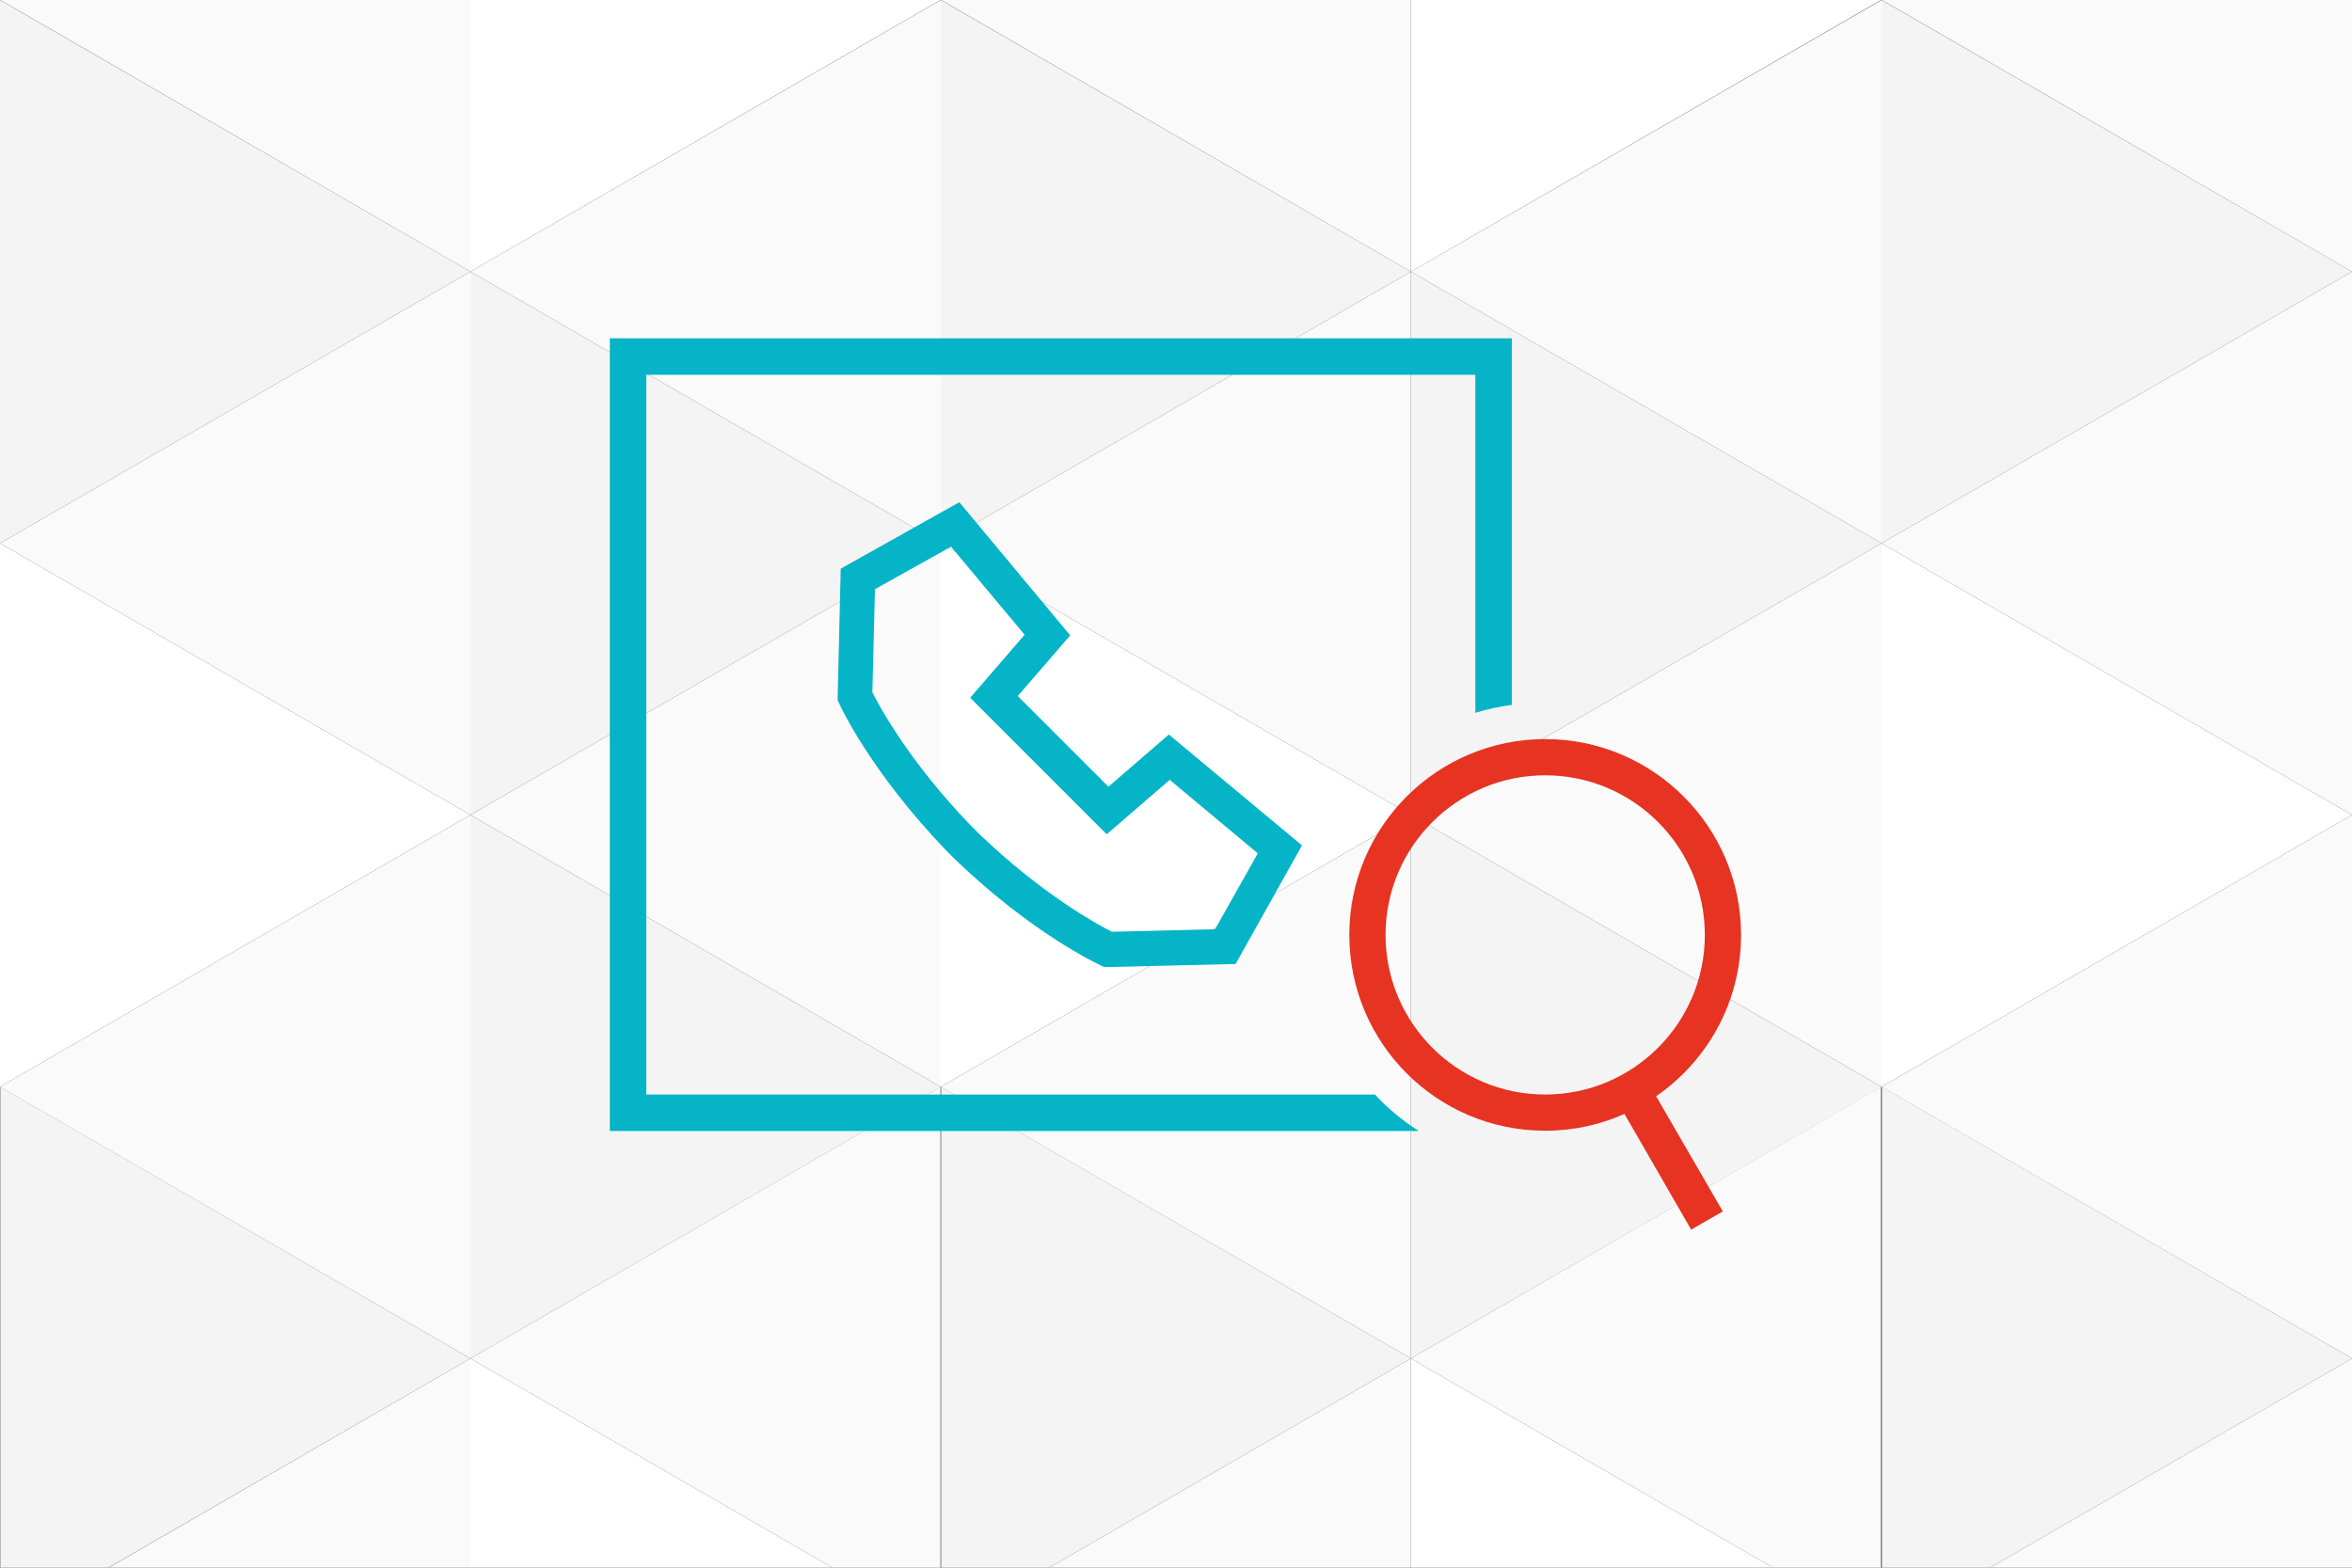
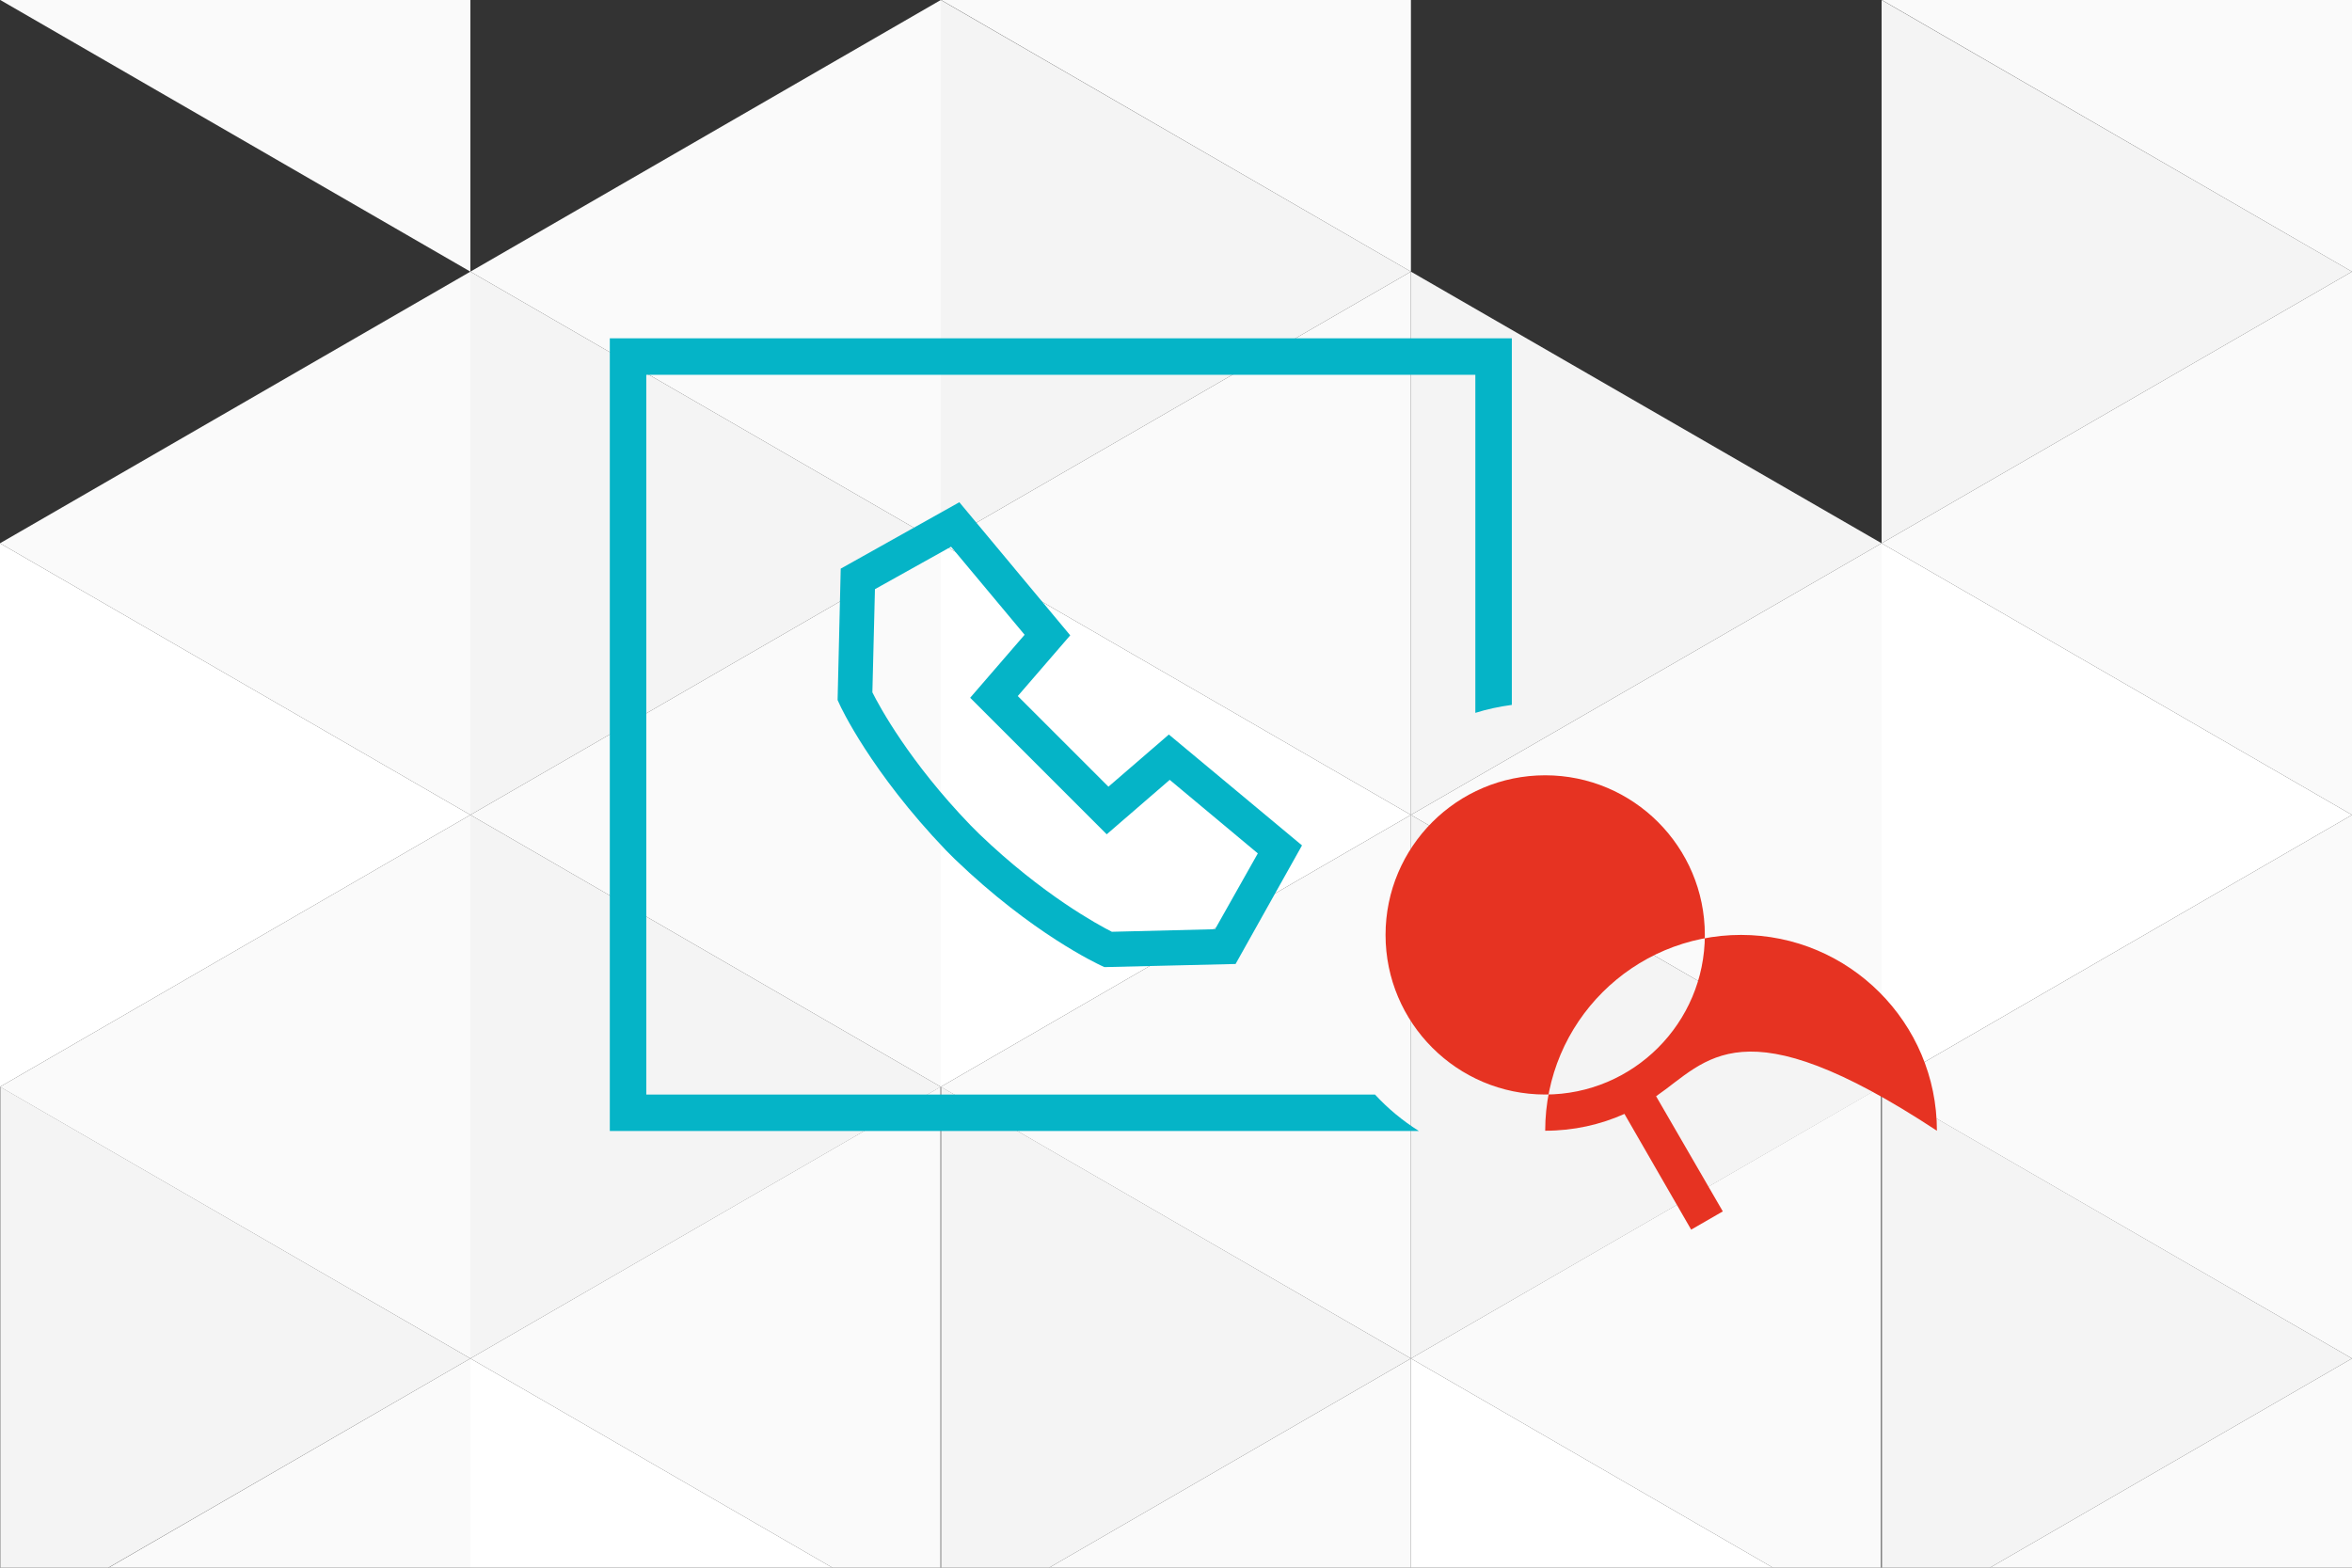
<svg xmlns="http://www.w3.org/2000/svg" version="1.1" id="Layer_1" x="0px" y="0px" viewBox="0 0 825 550" style="enable-background:new 0 0 825 550;" xml:space="preserve">
  <rect x="0" y="0" width="825" height="550" fill="#333333" stroke="none" />
  <style type="text/css">
	.st0{fill:#FFFFFF;}
	.st1{fill:#FAFAFA;}
	.st2{fill:#F4F4F4;}
	.st3{fill-rule:evenodd;clip-rule:evenodd;fill:#E63322;}
	.st4{fill:#05B4C7;}
</style>
  <g>
    <g>
      <polygon class="st0" points="0,381.3 165,285.9 0,190.6   " />
      <polygon class="st1" points="0,190.6 165,285.9 165,95.3   " />
      <polygon class="st1" points="330,190.6 330,190.6 330,0 165,95.3   " />
      <polygon class="st1" points="330,381.3 330,190.6 165,285.9   " />
      <polygon class="st1" points="165,476.6 165,476.6 165,285.9 0,381.3   " />
-       <polygon class="st2" points="165,95.3 0,0 0,190.6   " />
      <polygon class="st2" points="165,95.3 165,285.9 330,190.6   " />
      <polygon class="st2" points="330,381.3 165,285.9 165,476.6   " />
      <polygon class="st1" points="165,0 0.1,0 0.1,0 165,95.3   " />
-       <polygon class="st0" points="329.9,0 165,0 165,95.3   " />
      <polygon class="st1" points="165,550 165,476.6 38.1,550   " />
      <polygon class="st2" points="0.1,550 38,550 165,476.6 0.1,381.3   " />
      <polygon class="st1" points="165,476.6 292,550 329.9,550 329.9,381.3   " />
      <polygon class="st0" points="292,550 165,476.6 165,550   " />
      <polygon class="st0" points="330,381.3 494.9,285.9 330,190.6   " />
      <polygon class="st1" points="330,190.6 494.9,285.9 494.9,95.3   " />
-       <polygon class="st1" points="660,190.6 660,190.6 660,0 494.9,95.3   " />
      <polygon class="st1" points="660,381.3 660,190.6 494.9,285.9   " />
      <polygon class="st1" points="494.9,476.6 494.9,476.6 494.9,285.9 330,381.3   " />
      <polygon class="st2" points="494.9,95.3 330,0 330,190.6   " />
      <polygon class="st2" points="494.9,95.3 494.9,285.9 660,190.6   " />
      <polygon class="st2" points="660,381.3 494.9,285.9 494.9,476.6   " />
      <polygon class="st1" points="494.9,0 330.1,0 330.1,0 494.9,95.3   " />
-       <polygon class="st0" points="659.8,0 494.9,0 494.9,95.3   " />
      <polygon class="st1" points="494.9,550 494.9,476.6 368,550   " />
      <polygon class="st2" points="330.1,550 368,550 494.9,476.6 330.1,381.3   " />
      <polygon class="st1" points="494.9,476.6 621.9,550 659.8,550 659.8,381.3   " />
      <polygon class="st0" points="621.9,550 494.9,476.6 494.9,550   " />
      <polygon class="st0" points="660,381.3 825,285.9 660,190.6   " />
      <polygon class="st1" points="660,190.6 825,285.9 825,95.3   " />
      <polygon class="st1" points="825,476.6 825,476.6 825,285.9 660,381.3   " />
      <polygon class="st2" points="825,95.3 660,0 660,190.6   " />
      <polygon class="st1" points="825,0 660.1,0 660.1,0 825,95.3   " />
      <polygon class="st1" points="825,550 825,476.6 698,550   " />
      <polygon class="st2" points="660.1,550 698,550 825,476.6 660.1,381.3   " />
    </g>
  </g>
-   <path class="st3" d="M580.9,384.6l23.4,40.4l-11.1,6.4l-23.4-40.6c-8.5,3.8-17.9,5.9-27.8,5.9c-38,0-68.7-30.8-68.7-68.7  c0-38,30.8-68.7,68.7-68.7s68.7,30.8,68.7,68.7C610.7,351.5,598.9,372.2,580.9,384.6z M542,272c-30.9,0-56,25.1-56,56s25.1,56,56,56  c30.9,0,56-25.1,56-56S572.9,272,542,272z" />
+   <path class="st3" d="M580.9,384.6l23.4,40.4l-11.1,6.4l-23.4-40.6c-8.5,3.8-17.9,5.9-27.8,5.9c0-38,30.8-68.7,68.7-68.7s68.7,30.8,68.7,68.7C610.7,351.5,598.9,372.2,580.9,384.6z M542,272c-30.9,0-56,25.1-56,56s25.1,56,56,56  c30.9,0,56-25.1,56-56S572.9,272,542,272z" />
  <g>
    <g>
      <path class="st4" d="M517.5,118.7H226.7h-12.8v12.8v252.5v12.8h12.8h179h67.1h24.9c-5.7-3.6-10.9-7.9-15.4-12.8H226.7V131.5h290.8    v118.6c4.1-1.3,8.4-2.2,12.8-2.8V131.5v-12.8H517.5z M336.5,176.2l-41.6,23.3l-1.1,46.1l0.6,1.3c0.4,1,11.1,23.9,37.3,51.3    l3.2,3.2c27.2,26.2,50.2,36.8,51.2,37.3l1.3,0.6l46-1.1l23.3-41.6l-46.7-38.9L388.8,276L357,244.2l18.4-21.3L336.5,176.2z     M388.2,292.7l22.1-19.1l30.9,25.8L426.2,326l-36.2,0.9c-4.9-2.5-24.2-12.9-46.5-34.3l-3.1-3.1c-21.4-22.2-31.9-41.6-34.4-46.6    l0.9-36.2l26.7-14.9l25.8,30.9l-19.1,22.1L388.2,292.7z" />
    </g>
  </g>
</svg>